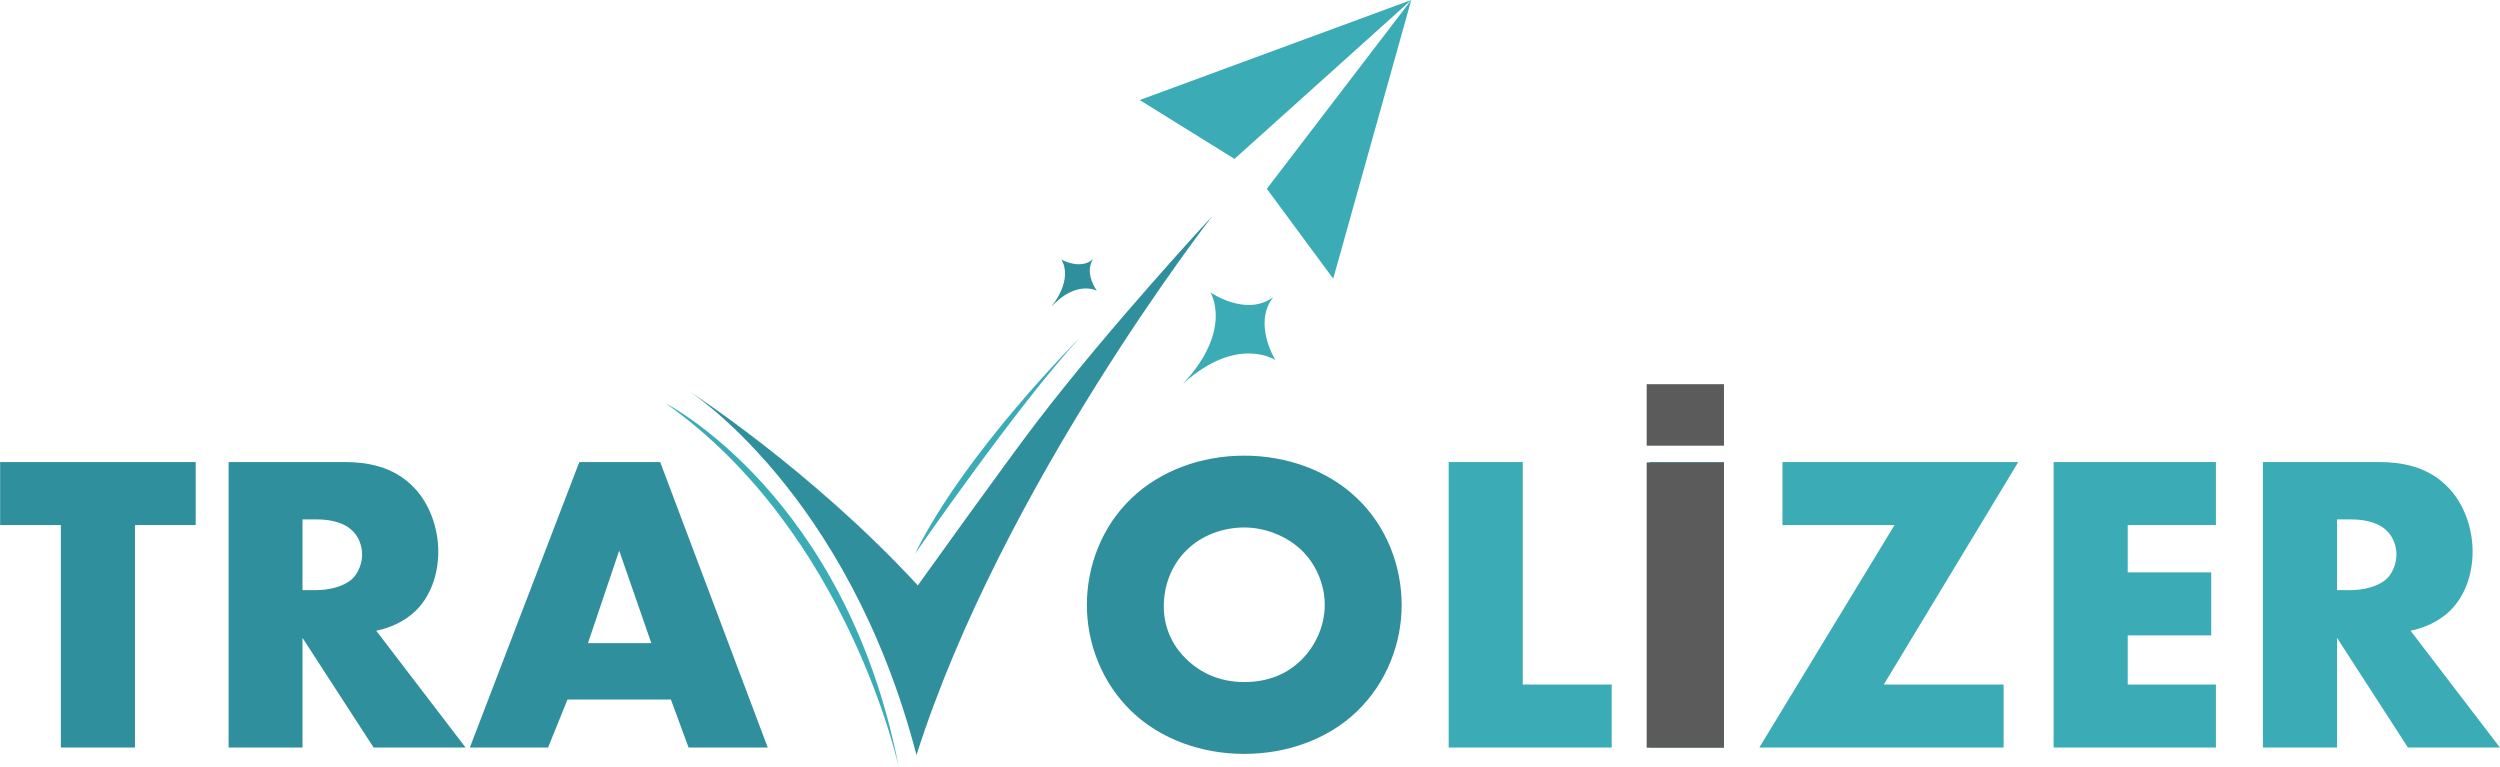
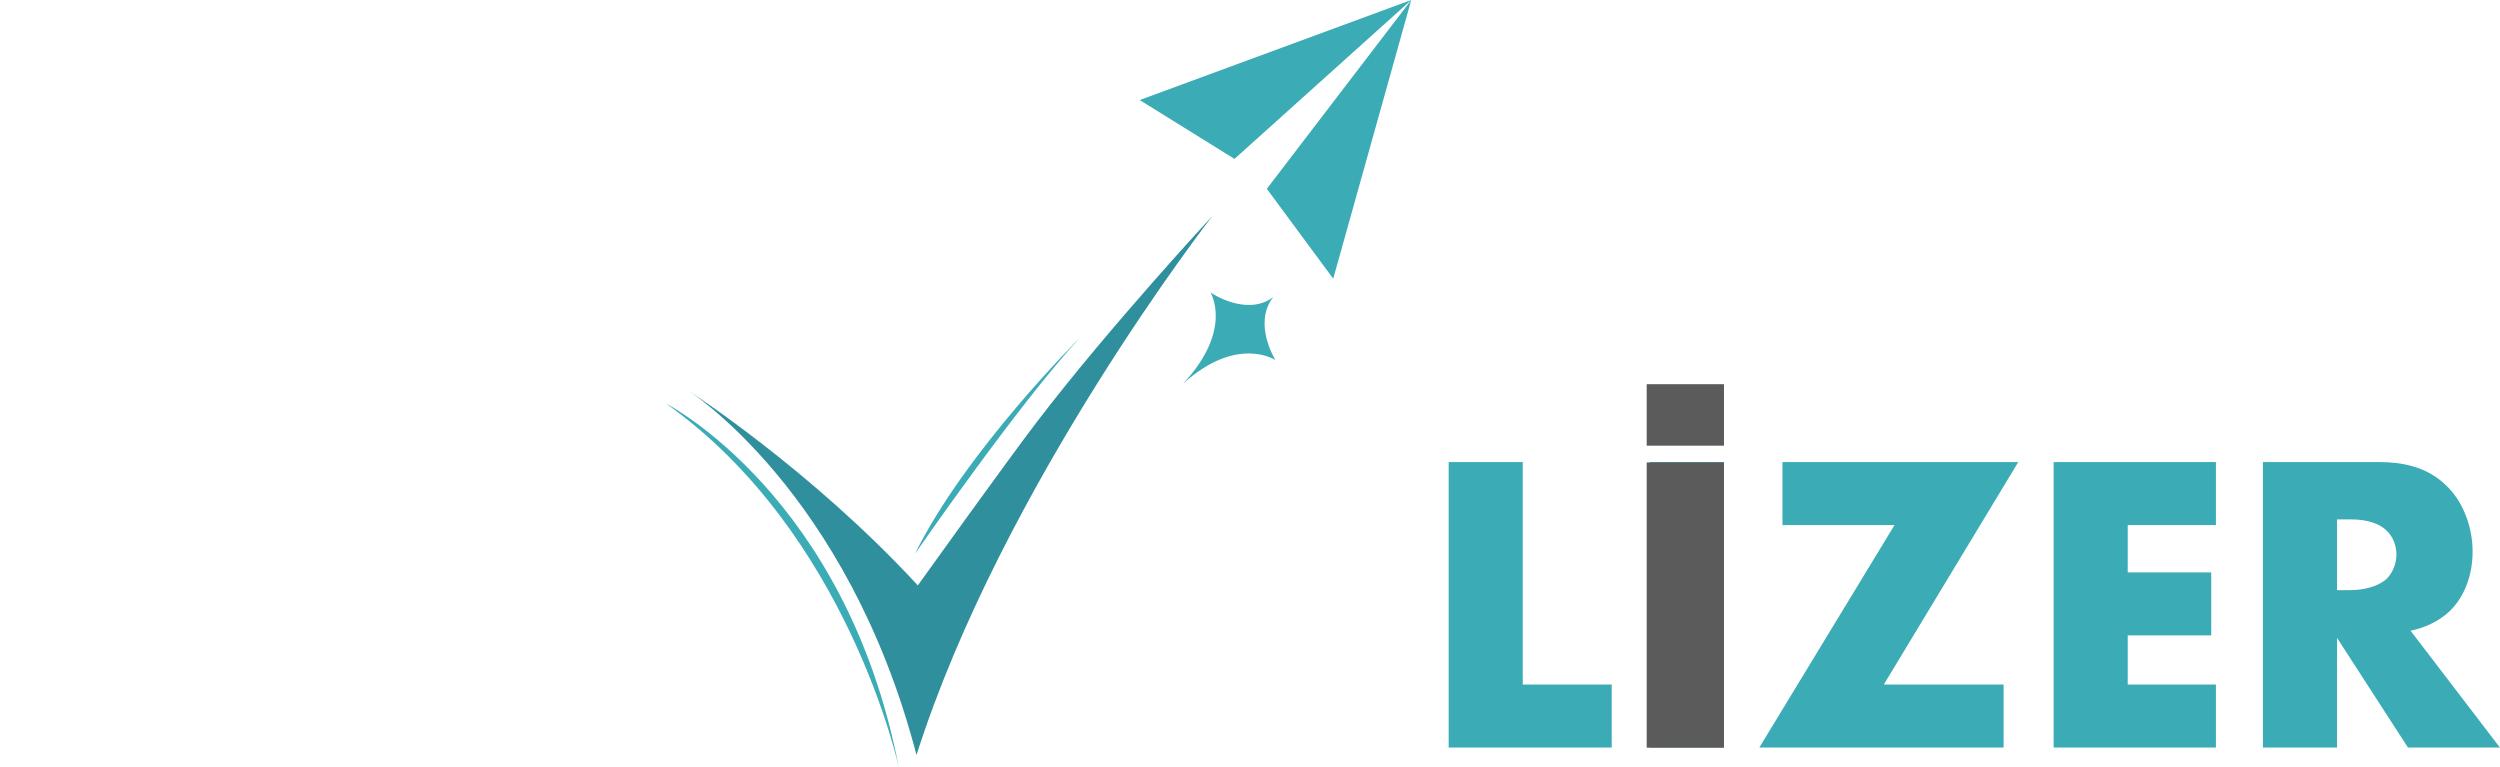
<svg xmlns="http://www.w3.org/2000/svg" xml:space="preserve" width="134.979mm" height="41.435mm" version="1.1" style="shape-rendering:geometricPrecision; text-rendering:geometricPrecision; image-rendering:optimizeQuality; fill-rule:evenodd; clip-rule:evenodd" viewBox="0 0 13293 4081">
  <defs>
    <style type="text/css">
   
    .fil2 {fill:#5B5B5B}
    .fil1 {fill:#2F8F9D;fill-rule:nonzero}
    .fil0 {fill:#3BACB6;fill-rule:nonzero}
    .fil3 {fill:#3BACB6;fill-rule:nonzero}
   
  </style>
  </defs>
  <g id="Layer_x0020_1">
    <g id="_519384376">
      <path class="fil0" d="M7703 2457l0 1518 867 0 0 -335 -473 0 0 -1183 -394 0zm1070 0l0 1518 393 0 0 -1518 -393 0zm1959 0l-1254 0 0 335 596 0 -719 1183 1299 0 0 -335 -637 0 715 -1183zm1051 0l-863 0 0 1518 863 0 0 -335 -469 0 0 -261 444 0 0 -335 -444 0 0 -252 469 0 0 -335zm250 0l0 1518 394 0 0 -583 377 583 489 0 -475 -621c70,-14 150,-48 209,-105 75,-73 121,-186 121,-316 0,-121 -44,-253 -130,-341 -111,-116 -257,-135 -371,-135l-614 0zm394 305l75 0c86,0 152,23 188,59 35,32 53,82 53,128 0,48 -21,98 -50,127 -48,46 -132,62 -191,62l-75 0 0 -376z" />
-       <path class="fil1" d="M1040 2792l0 -335 -1040 0 0 335 323 0 0 1183 394 0 0 -1183 323 0zm175 -335l0 1518 393 0 0 -583 378 583 489 0 -475 -621c70,-14 150,-48 209,-105 75,-73 121,-186 121,-316 0,-121 -44,-253 -130,-341 -111,-116 -257,-135 -371,-135l-614 0zm393 305l76 0c86,0 152,23 188,59 35,32 53,82 53,128 0,48 -21,98 -50,127 -48,46 -132,62 -191,62l-76 0 0 -376zm2053 1213l421 0 -572 -1518 -430 0 -582 1518 416 0 103 -255 550 0 94 255zm-535 -555l166 -492 171 492 -337 0zm4327 -203c0,-202 -77,-416 -239,-569 -154,-147 -373,-225 -598,-225 -225,0 -444,78 -598,225 -162,153 -239,367 -239,569 0,200 77,412 239,567 154,148 373,225 598,225 225,0 444,-77 598,-225 162,-155 239,-367 239,-567zm-837 -412c105,0 221,41 305,121 70,68 123,173 123,291 0,116 -53,221 -123,291 -71,71 -171,119 -305,119 -132,0 -234,-50 -307,-121 -57,-54 -121,-148 -121,-282 0,-107 39,-218 121,-298 82,-82 198,-121 307,-121z" />
    </g>
    <g id="_519384616">
      <polygon class="fil2" points="8756,2459 9167,2459 9167,3976 8756,3976 " />
      <polygon class="fil2" points="8756,2043 9167,2043 9167,2370 8756,2370 " />
    </g>
    <g id="_519387376">
      <g>
        <polygon class="fil0" points="6060,532 6564,845 7504,0 " />
        <polygon class="fil0" points="7089,1482 6736,1004 7504,0 " />
      </g>
      <path class="fil1" d="M4880 3113c-570,-618 -1225,-1039 -1225,-1039 0,0 852,536 1218,1941 456,-1433 1574,-2867 1574,-2867 0,0 -543,584 -938,1101 -162,212 -629,864 -629,864z" />
      <path class="fil3" d="M3541 2146c0,0 959,489 1238,1935 0,0 -268,-1248 -1238,-1935z" />
      <path class="fil3" d="M4865 2945c0,0 550,-796 875,-1147 0,0 -607,603 -875,1147z" />
      <path class="fil3" d="M6770 1580c-143,107 -334,-25 -334,-25 0,0 124,197 -146,486 289,-262 492,-126 492,-126 0,0 -122,-193 -12,-335z" />
-       <path class="fil1" d="M5812 1378c-68,60 -169,2 -169,2 0,0 70,94 -53,251 134,-144 242,-85 242,-85 0,0 -69,-92 -20,-168z" />
    </g>
  </g>
</svg>